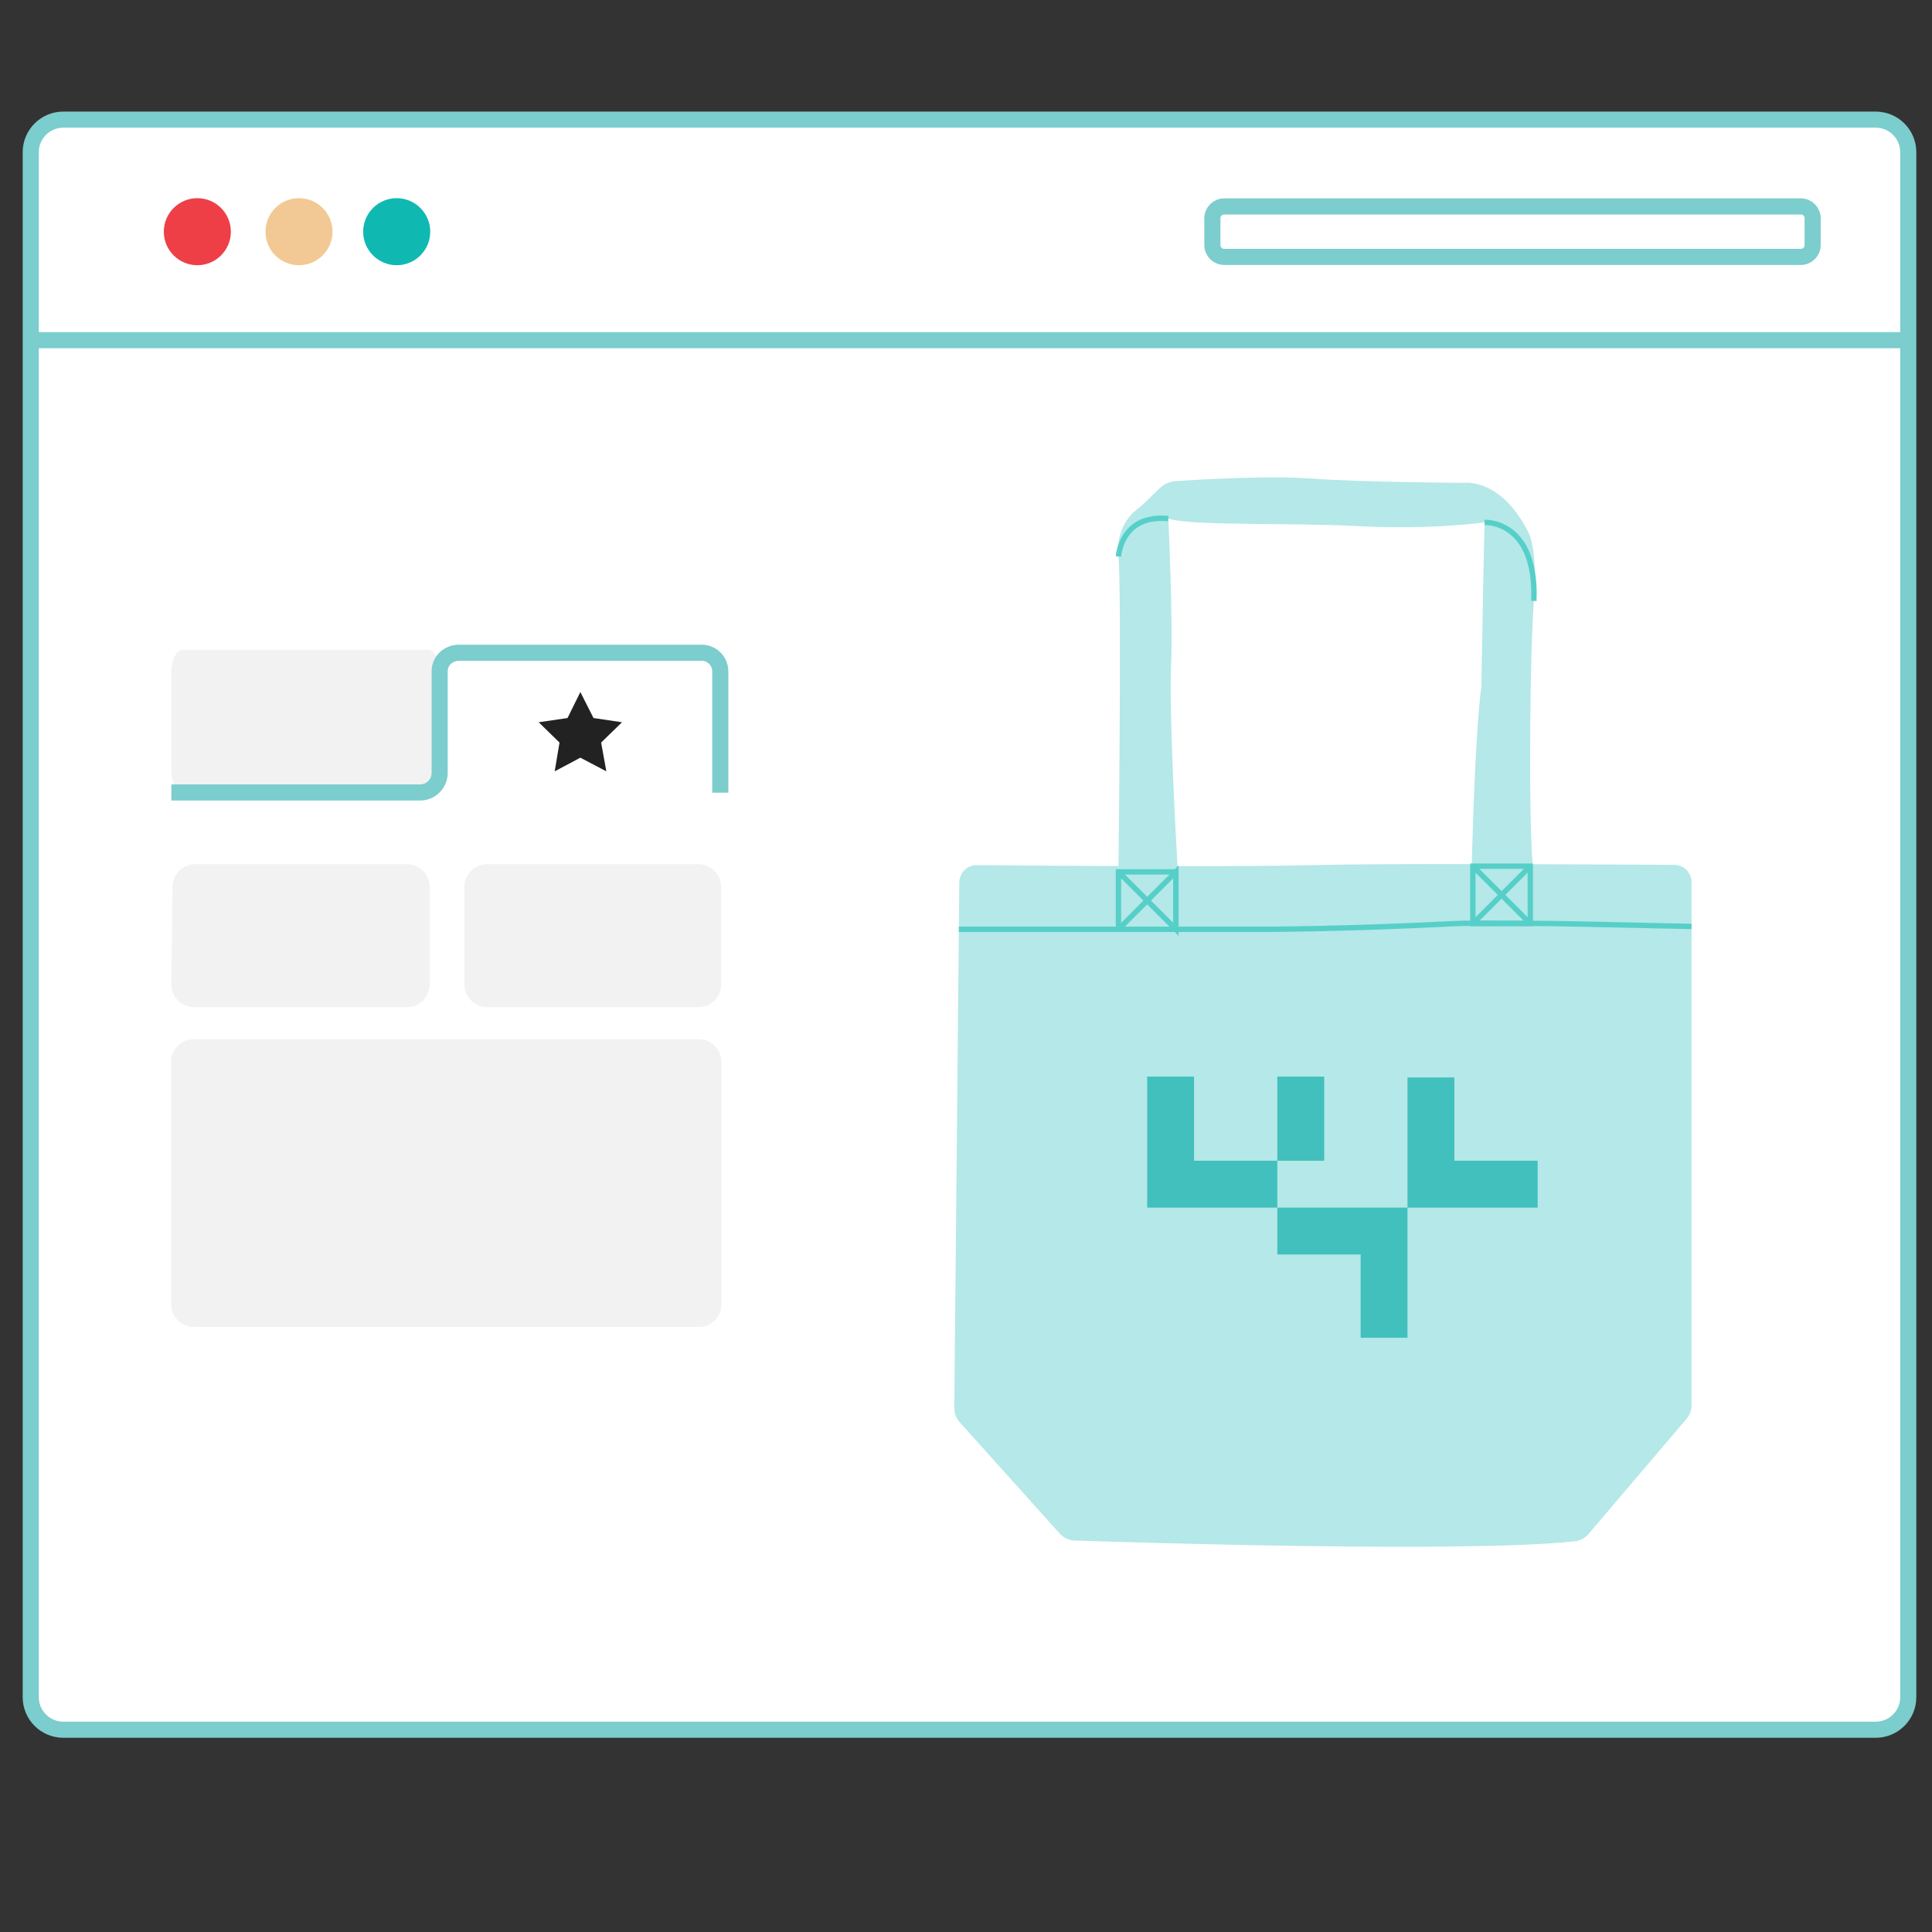
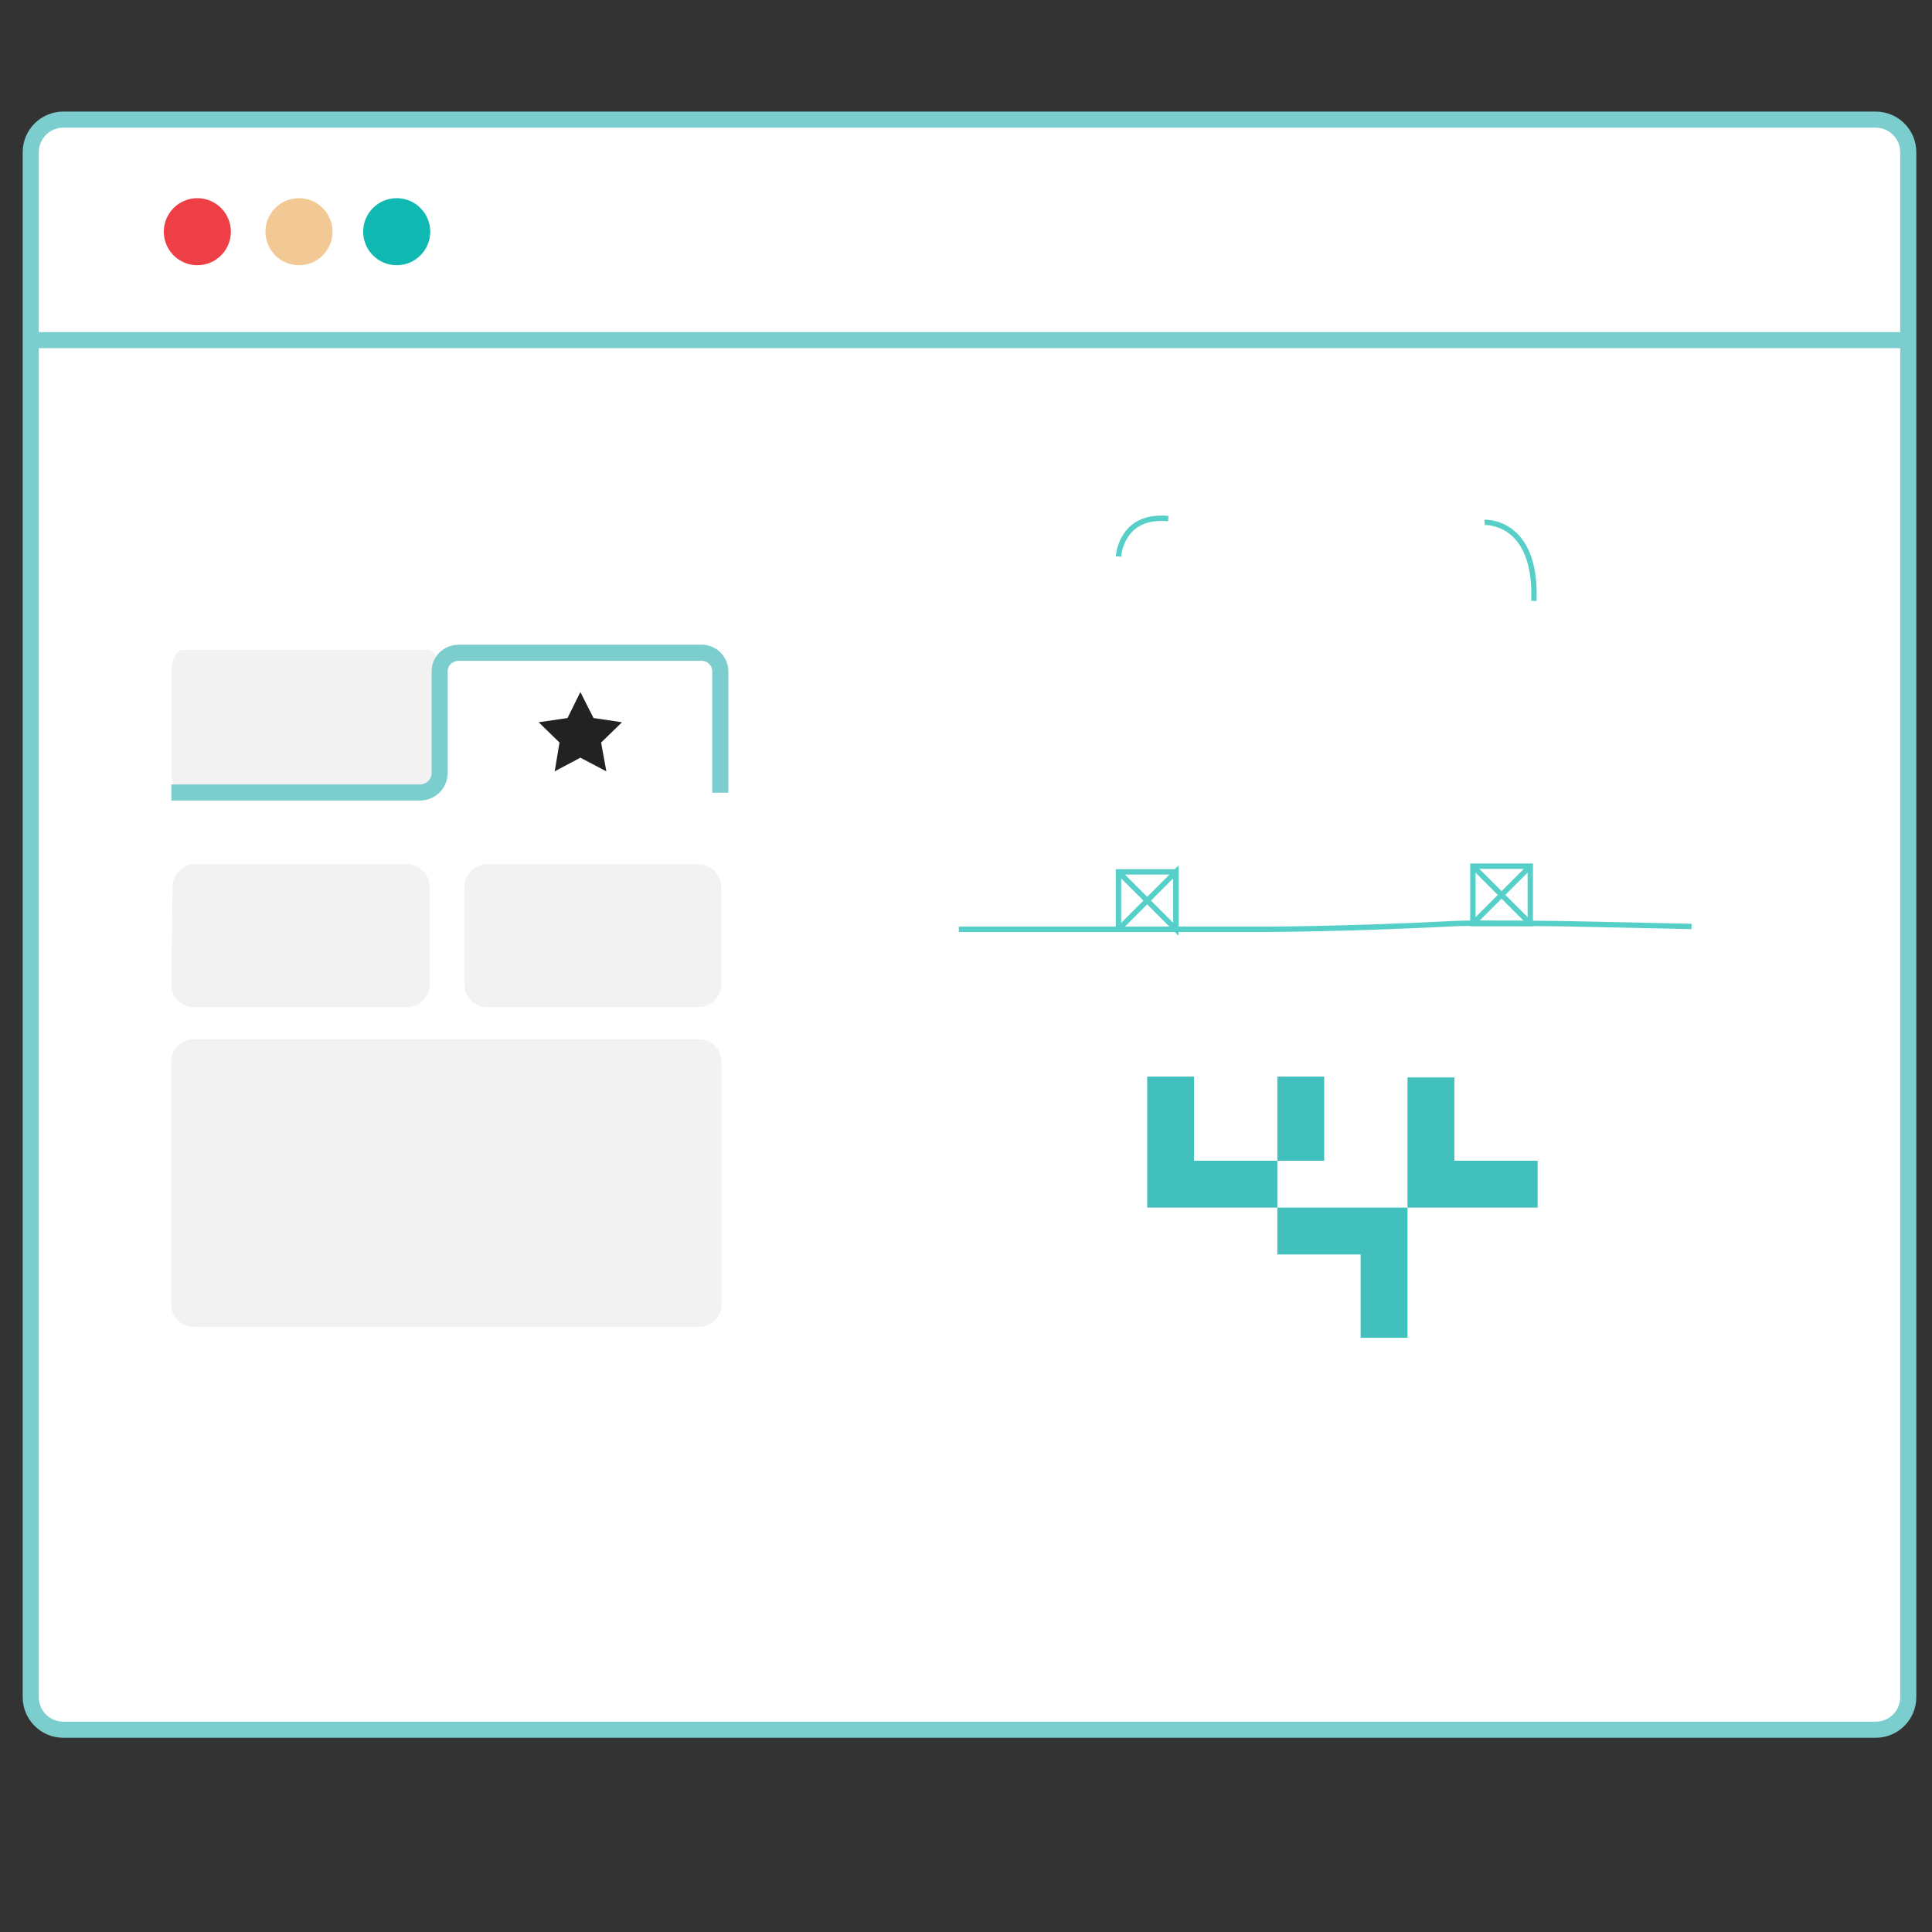
<svg xmlns="http://www.w3.org/2000/svg" width="180" height="180" viewBox="0 0 180 180" fill="none">
  <rect x="0" y="0" width="180" height="180" fill="#333333" stroke="none" />
  <g clip-path="url(#clip0_70_11480)">
    <path d="M174.755 11.146H5.898C4.223 11.146 2.865 12.503 2.865 14.178V158.122C2.865 159.797 4.223 161.155 5.898 161.155H174.755C176.431 161.155 177.788 159.797 177.788 158.122V14.178C177.788 12.503 176.43 11.146 174.755 11.146Z" fill="white" stroke="#7CCDCD" stroke-width="1.5" stroke-miterlimit="10" />
    <path d="M18.386 24.71C20.111 24.71 21.509 23.312 21.509 21.587C21.509 19.861 20.111 18.463 18.386 18.463C16.66 18.463 15.262 19.861 15.262 21.587C15.262 23.312 16.66 24.71 18.386 24.71Z" fill="#EE3F47" />
    <path d="M36.96 24.71C38.685 24.71 40.084 23.312 40.084 21.587C40.084 19.861 38.685 18.463 36.96 18.463C35.235 18.463 33.836 19.861 33.836 21.587C33.836 23.312 35.235 24.71 36.96 24.71Z" fill="#0FB9B2" />
    <path d="M27.857 24.71C29.581 24.71 30.98 23.312 30.98 21.587C30.98 19.861 29.581 18.463 27.857 18.463C26.131 18.463 24.732 19.861 24.732 21.587C24.732 23.312 26.131 24.71 27.857 24.71Z" fill="#F2C994" />
-     <path d="M167.775 19.23H114.058C113.447 19.23 112.953 19.724 112.953 20.334V22.832C112.953 23.442 113.447 23.936 114.058 23.936H167.775C168.386 23.936 168.88 23.442 168.88 22.832V20.334C168.88 19.724 168.386 19.23 167.775 19.23Z" fill="white" stroke="#7CCDCD" stroke-width="1.5" stroke-miterlimit="10" />
-     <path d="M2.943 31.69H177.712H2.943Z" fill="white" />
    <path d="M2.943 31.69H177.712" stroke="#7CCDCD" stroke-width="1.5" stroke-miterlimit="10" />
    <path d="M16.985 60.544H39.914C40.484 60.544 40.942 61.479 40.942 62.654V71.751C40.942 72.906 40.484 73.862 39.914 73.862H16.985C16.422 73.862 15.965 72.926 15.965 71.751V62.64C15.965 61.479 16.45 60.544 16.985 60.544ZM18.167 80.518H37.916C38.476 80.518 39.013 80.74 39.409 81.136C39.805 81.532 40.027 82.069 40.027 82.629V91.726C40.027 92.286 39.805 92.823 39.409 93.218C39.013 93.614 38.476 93.837 37.916 93.837H18.076C17.516 93.837 16.979 93.614 16.583 93.218C16.187 92.823 15.965 92.286 15.965 91.726L16.078 82.629C16.077 82.073 16.297 81.539 16.688 81.143C17.079 80.749 17.611 80.523 18.167 80.518ZM45.374 80.518H65.075C65.634 80.518 66.171 80.74 66.567 81.136C66.963 81.532 67.185 82.069 67.185 82.629V91.726C67.185 92.286 66.963 92.823 66.567 93.218C66.171 93.614 65.634 93.837 65.075 93.837H45.374C44.814 93.837 44.278 93.614 43.882 93.218C43.486 92.823 43.263 92.286 43.263 91.726V82.629C43.263 82.069 43.486 81.532 43.882 81.136C44.278 80.74 44.814 80.518 45.374 80.518Z" fill="#F2F2F2" />
    <path d="M67.108 73.855V62.598C67.114 62.356 67.07 62.116 66.978 61.893C66.886 61.669 66.75 61.467 66.575 61.3C66.401 61.132 66.194 61.003 65.967 60.92C65.74 60.837 65.498 60.802 65.257 60.818H42.743C42.27 60.819 41.815 61 41.47 61.325C41.299 61.494 41.166 61.697 41.078 61.922C40.991 62.146 40.952 62.386 40.963 62.626V72.033C40.955 72.515 40.758 72.974 40.415 73.311C40.071 73.648 39.608 73.836 39.127 73.834H15.965" fill="white" />
    <path d="M67.108 73.855V62.598C67.114 62.356 67.07 62.116 66.978 61.893C66.886 61.669 66.75 61.467 66.575 61.3C66.401 61.132 66.194 61.003 65.967 60.92C65.74 60.837 65.498 60.802 65.257 60.818H42.743C42.27 60.819 41.815 61 41.47 61.325C41.299 61.494 41.166 61.697 41.078 61.922C40.991 62.146 40.952 62.386 40.963 62.626V72.033C40.955 72.515 40.758 72.974 40.415 73.311C40.071 73.648 39.608 73.836 39.127 73.834H15.965" stroke="#7CCDCD" stroke-width="1.5" stroke-miterlimit="10" />
    <path d="M18.056 123.626H65.104C65.664 123.626 66.201 123.403 66.597 123.008C66.993 122.612 67.215 122.075 67.215 121.515V98.938C67.215 98.378 66.993 97.841 66.597 97.445C66.201 97.049 65.664 96.827 65.104 96.827H18.056C17.496 96.827 16.959 97.049 16.564 97.445C16.168 97.841 15.945 98.378 15.945 98.938V121.536C15.951 122.092 16.176 122.624 16.571 123.015C16.966 123.406 17.5 123.626 18.056 123.626Z" fill="#F2F2F2" />
    <path d="M52.875 66.897L50.188 67.291L52.129 69.183L51.679 71.864L54.071 70.591L56.492 71.864L56.006 69.183L57.948 67.291L55.296 66.897L54.071 64.476L52.875 66.897Z" fill="#222222" />
-     <path d="M155.979 80.575C153.468 80.56 148.34 80.532 142.79 80.516C142.388 75.301 142.556 60.478 142.908 55.987C143.312 50.84 142.303 49.427 142.303 49.427C139.78 44.532 136.449 44.986 136.449 44.986C136.449 44.986 126.912 44.936 122.119 44.583C118.255 44.298 111.867 44.669 109.534 44.824C108.965 44.861 108.43 45.102 108.024 45.503C107.365 46.154 106.384 47.111 106.123 47.308C105.719 47.61 103.903 48.922 104.205 51.849C104.49 54.599 104.24 77.892 104.208 80.689C98.596 80.669 93.515 80.625 91.018 80.602C90.119 80.593 89.384 81.315 89.376 82.214L88.908 131.177C88.904 131.665 89.082 132.137 89.408 132.499L98.734 142.881C99.089 143.276 99.589 143.51 100.119 143.527C105.62 143.712 136.875 144.696 146.727 143.596C147.22 143.541 147.672 143.3 147.994 142.922L157.131 132.188C157.432 131.835 157.597 131.387 157.597 130.923V82.203C157.597 81.308 156.874 80.58 155.979 80.575ZM123.249 80.585C119.786 80.673 114.794 80.701 109.704 80.7C109.52 77.426 108.929 66.311 109.1 62.244C109.302 57.45 108.848 48.317 108.848 48.317C111.017 49.023 119.999 48.67 126.66 49.023C133.321 49.376 138.316 48.67 138.316 48.67C138.266 49.578 138.014 63.959 138.014 63.959C137.456 68.249 137.19 77.752 137.123 80.505C131.359 80.5 125.932 80.517 123.249 80.585Z" fill="#B5E8E8" />
    <path d="M104.205 51.849C104.205 51.849 104.418 47.888 108.847 48.317" stroke="#57CFC9" stroke-width="0.5" stroke-miterlimit="10" />
    <path d="M138.316 48.67C138.316 48.67 143.193 48.407 142.908 55.987" stroke="#57CFC9" stroke-width="0.5" stroke-miterlimit="10" />
    <path d="M109.555 81.23H104.205V86.58H109.555V81.23Z" stroke="#57CFC9" stroke-width="0.5" stroke-miterlimit="10" />
    <path d="M142.573 80.7H137.223V86.05H142.573V80.7Z" stroke="#57CFC9" stroke-width="0.5" stroke-miterlimit="10" />
    <path d="M104.205 81.23L109.555 86.58V81.23L104.205 86.58" stroke="#57CFC9" stroke-width="0.5" stroke-miterlimit="10" />
    <path d="M137.223 80.7L142.573 86.05" stroke="#57CFC9" stroke-width="0.5" stroke-miterlimit="10" />
    <path d="M137.223 86.05L142.573 80.7" stroke="#57CFC9" stroke-width="0.5" stroke-miterlimit="10" />
    <path d="M89.334 86.58H117.75C117.75 86.58 125.281 86.58 135.486 86.05C137.221 85.96 145.091 86.05 145.091 86.05L157.597 86.315" stroke="#57CFC9" stroke-width="0.5" stroke-miterlimit="10" />
    <path d="M123.374 108.144H119.007L119.007 100.305H123.374V108.144ZM111.247 100.305H106.881L106.881 112.51H119.007L119.007 108.144L111.247 108.144V100.305ZM131.134 112.51H119.007V116.876L126.768 116.876V124.636H131.134V112.51ZM131.134 112.51H143.26V108.144L135.5 108.144V100.383H131.134V112.51Z" fill="#42C0BD" />
  </g>
  <defs>
    <clipPath id="clip0_70_11480">
      <rect width="180" height="180" fill="white" />
    </clipPath>
  </defs>
</svg>